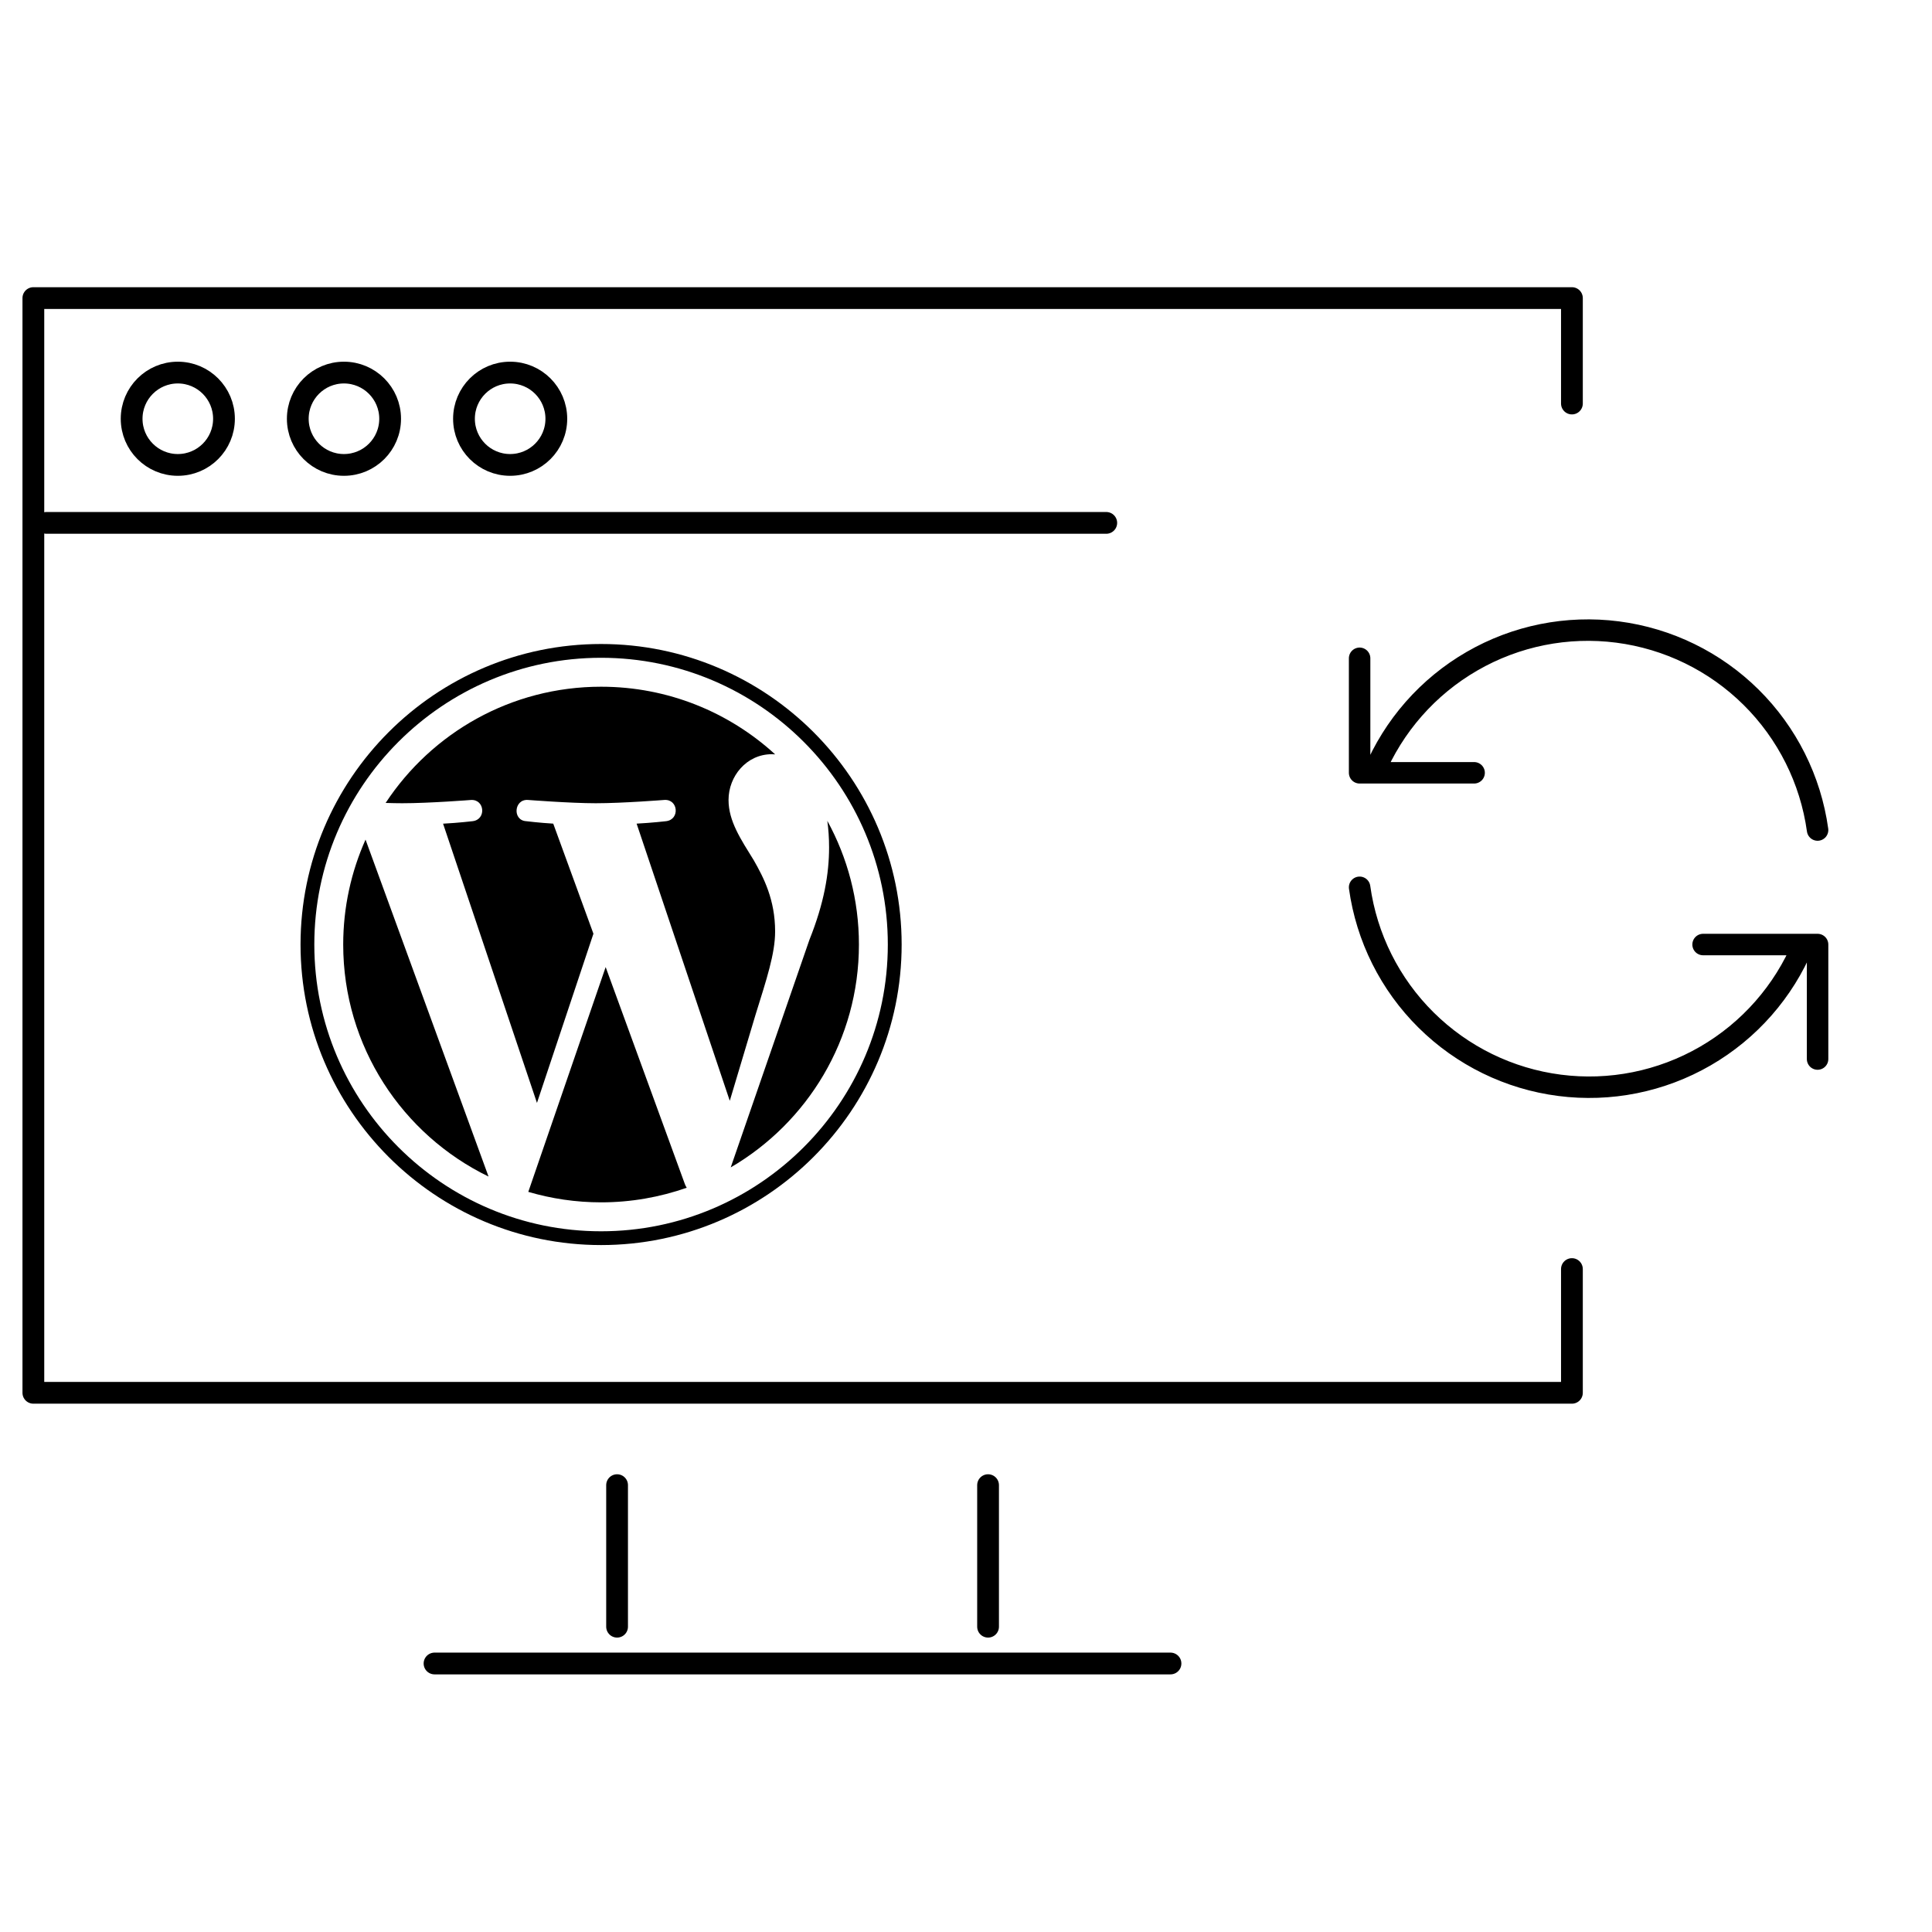
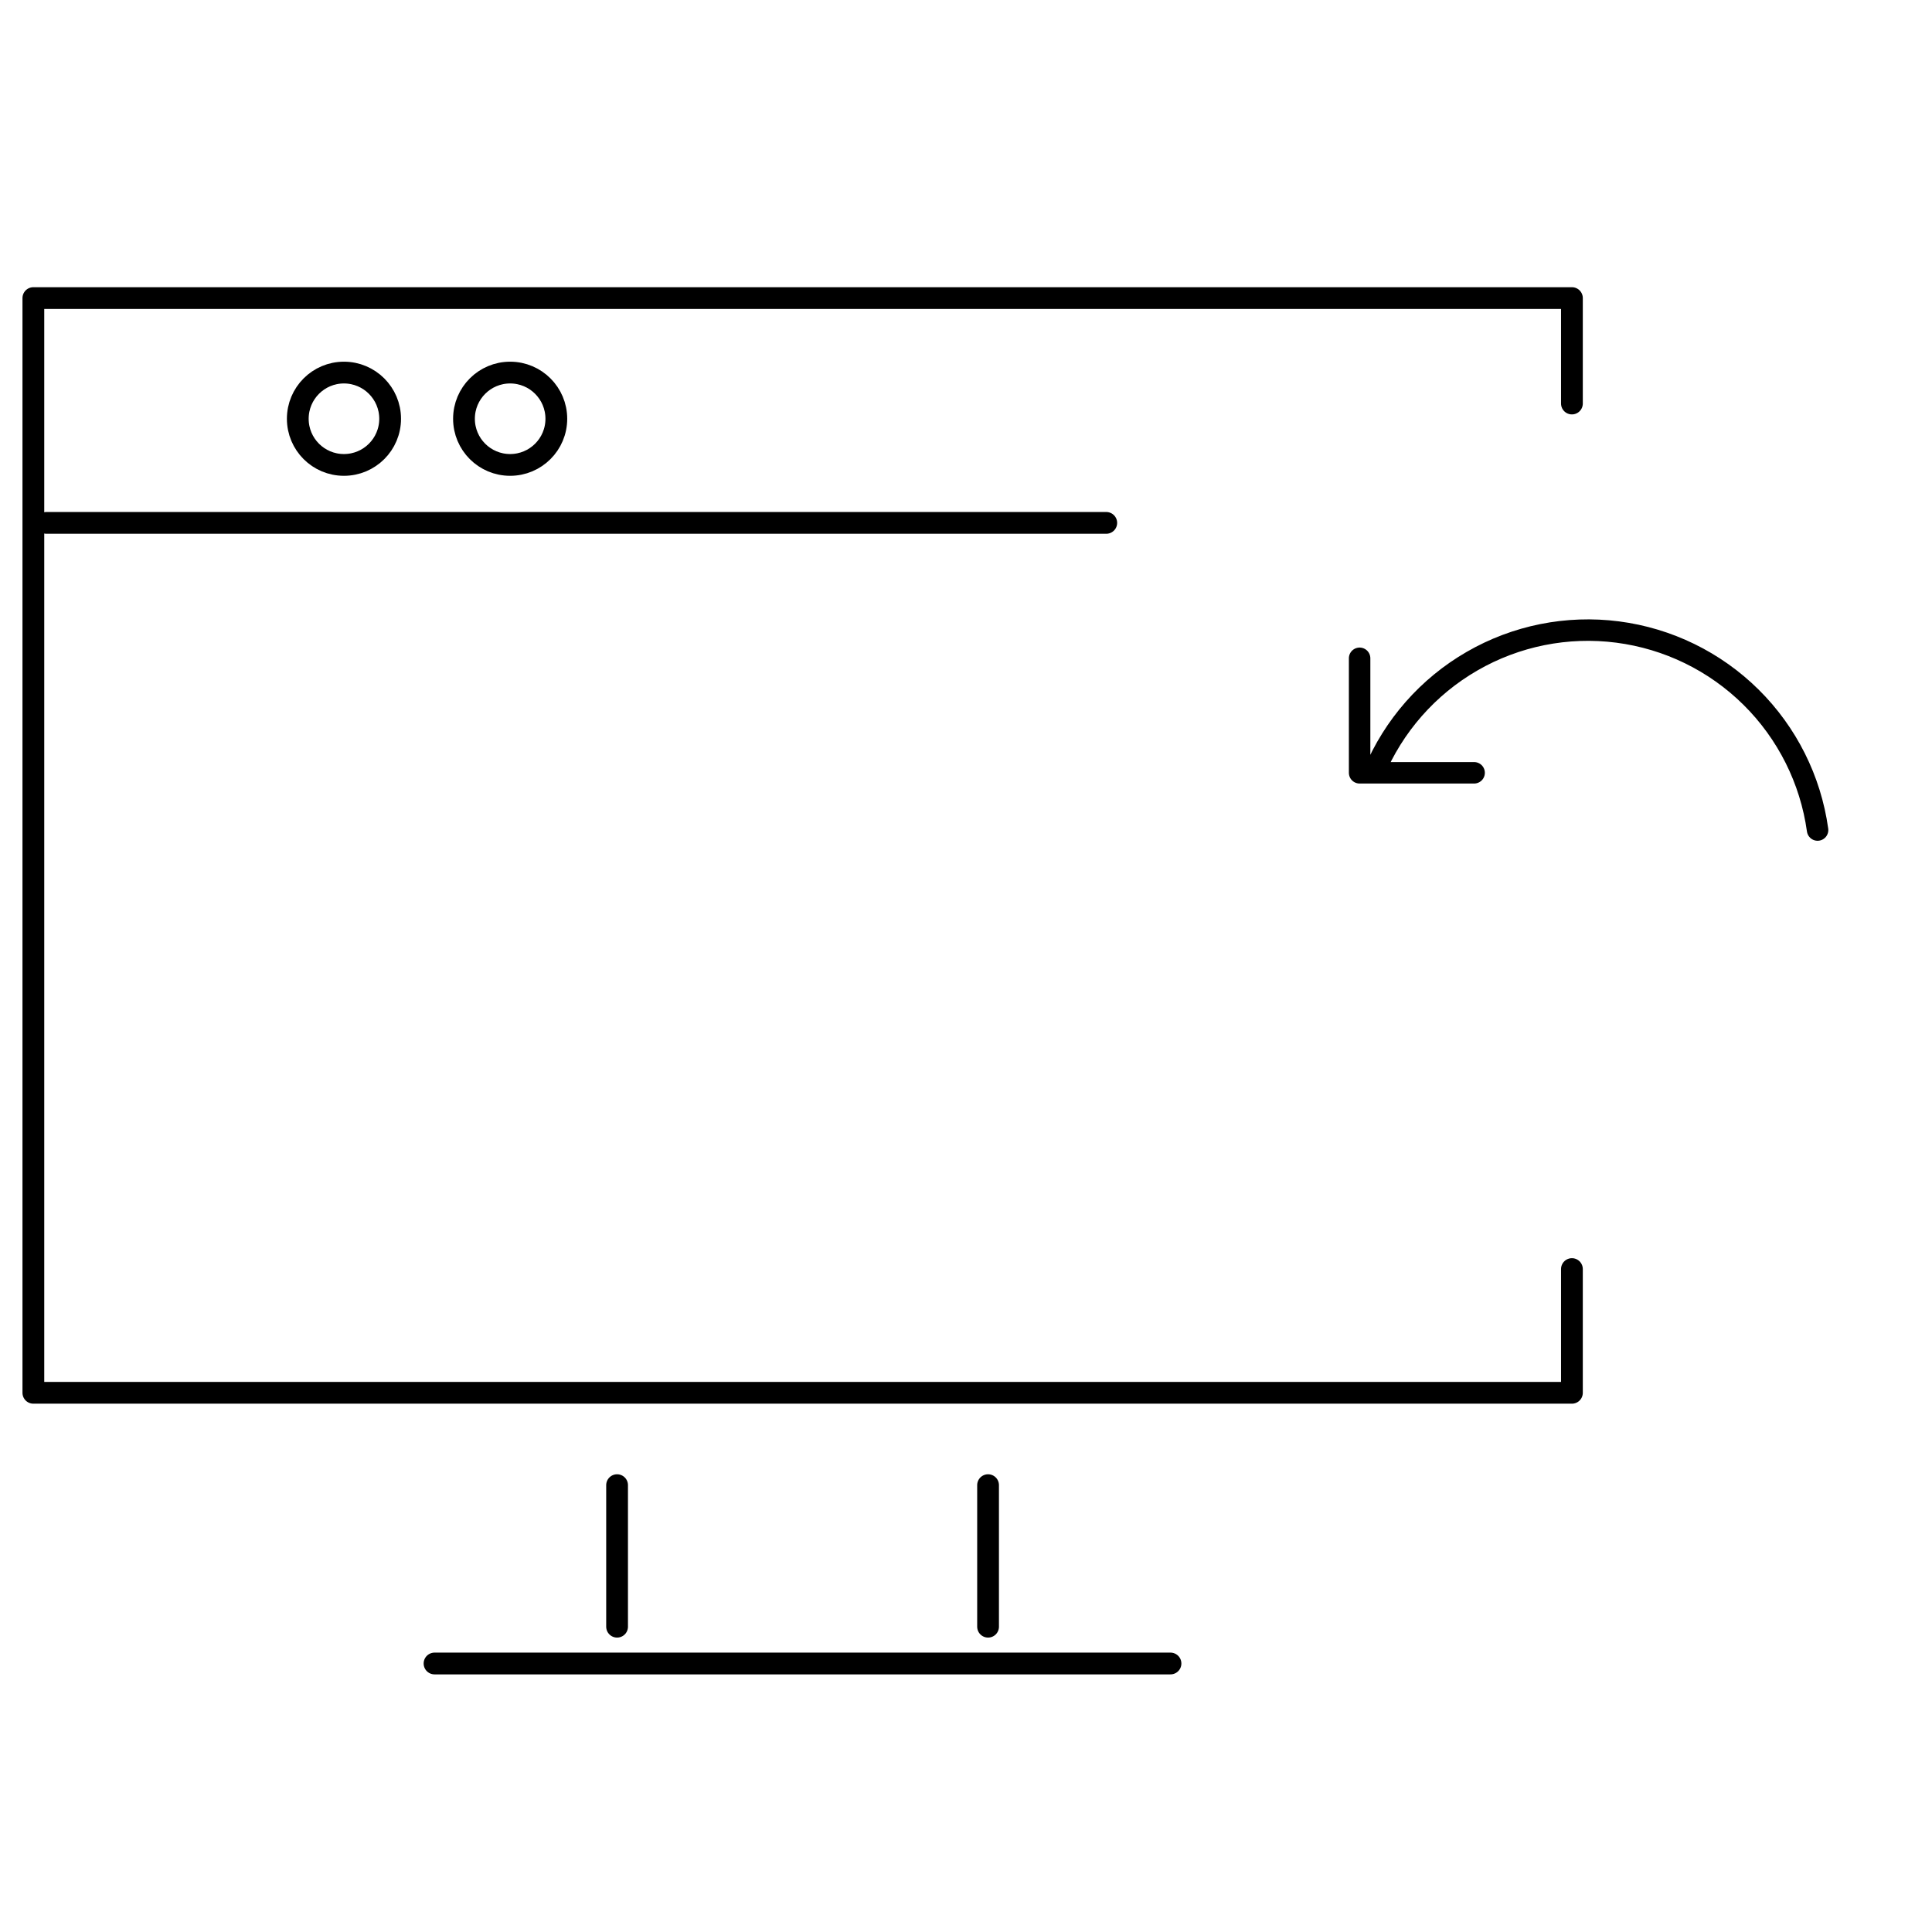
<svg xmlns="http://www.w3.org/2000/svg" width="45" height="45" viewBox="0 0 45 45" fill="none">
  <g clip-path="url(#clip0_573_1121)">
    <path d="M36.613 9.399V6.943H0.777V32.441H36.613V29.559" stroke="black" stroke-width="0.507" stroke-linecap="round" stroke-linejoin="round" />
    <path d="M10.121 38.746H27.263" stroke="black" stroke-width="0.507" stroke-linecap="round" stroke-linejoin="round" />
    <path d="M14.373 37.889V34.592" stroke="black" stroke-width="0.507" stroke-linecap="round" stroke-linejoin="round" />
    <path d="M23.014 37.889V34.592" stroke="black" stroke-width="0.507" stroke-linecap="round" stroke-linejoin="round" />
    <path d="M25.767 12.179H1.082" stroke="black" stroke-width="0.507" stroke-linecap="round" stroke-linejoin="round" />
-     <path d="M4.142 10.829C4.736 10.829 5.217 10.348 5.217 9.754C5.217 9.16 4.736 8.678 4.142 8.678C3.548 8.678 3.066 9.16 3.066 9.754C3.066 10.348 3.548 10.829 4.142 10.829Z" stroke="black" stroke-width="0.507" stroke-linecap="round" stroke-linejoin="round" />
    <path d="M8.011 10.829C8.605 10.829 9.087 10.348 9.087 9.754C9.087 9.16 8.605 8.678 8.011 8.678C7.417 8.678 6.936 9.16 6.936 9.754C6.936 10.348 7.417 10.829 8.011 10.829Z" stroke="black" stroke-width="0.507" stroke-linecap="round" stroke-linejoin="round" />
-     <path d="M11.882 10.829C12.476 10.829 12.958 10.348 12.958 9.754C12.958 9.16 12.476 8.678 11.882 8.678C11.288 8.678 10.807 9.16 10.807 9.754C10.807 10.348 11.288 10.829 11.882 10.829Z" stroke="black" stroke-width="0.507" stroke-linecap="round" stroke-linejoin="round" />
+     <path d="M11.882 10.829C12.476 10.829 12.958 10.348 12.958 9.754C12.958 9.16 12.476 8.678 11.882 8.678C11.288 8.678 10.807 9.16 10.807 9.754C10.807 10.348 11.288 10.829 11.882 10.829" stroke="black" stroke-width="0.507" stroke-linecap="round" stroke-linejoin="round" />
    <g clip-path="url(#clip1_573_1121)">
      <path d="M7.994 22C7.994 24.377 9.376 26.431 11.379 27.404L8.514 19.556C8.181 20.303 7.994 21.129 7.994 22Z" fill="black" />
      <path d="M18.054 21.697C18.054 20.955 17.787 20.441 17.559 20.041C17.254 19.546 16.969 19.127 16.969 18.632C16.969 18.08 17.388 17.567 17.977 17.567C18.004 17.567 18.029 17.57 18.055 17.571C16.987 16.593 15.563 15.995 14 15.995C11.902 15.995 10.056 17.071 8.982 18.702C9.123 18.706 9.256 18.709 9.369 18.709C9.997 18.709 10.969 18.633 10.969 18.633C11.293 18.614 11.331 19.089 11.008 19.127C11.008 19.127 10.682 19.166 10.32 19.185L12.507 25.689L13.822 21.748L12.886 19.184C12.562 19.165 12.256 19.127 12.256 19.127C11.933 19.108 11.97 18.613 12.294 18.632C12.294 18.632 13.286 18.709 13.876 18.709C14.504 18.709 15.476 18.632 15.476 18.632C15.8 18.613 15.838 19.089 15.515 19.127C15.515 19.127 15.189 19.165 14.828 19.184L16.998 25.64L17.597 23.638C17.856 22.807 18.054 22.211 18.054 21.697Z" fill="black" />
-       <path d="M14.107 22.525L12.305 27.761C12.843 27.919 13.412 28.005 14.001 28.005C14.7 28.005 15.371 27.884 15.995 27.665C15.979 27.639 15.964 27.612 15.953 27.582L14.107 22.525Z" fill="black" />
      <path d="M19.27 19.119C19.296 19.31 19.311 19.515 19.311 19.736C19.311 20.346 19.197 21.031 18.854 21.887L17.02 27.191C18.805 26.149 20.006 24.215 20.006 22C20.006 20.956 19.739 19.974 19.27 19.119Z" fill="black" />
      <path d="M14 15C10.14 15 7 18.14 7 22C7 25.86 10.14 29 14 29C17.86 29 21.001 25.86 21.001 22C21.001 18.14 17.86 15 14 15ZM14 28.679C10.317 28.679 7.321 25.683 7.321 22C7.321 18.317 10.317 15.321 14 15.321C17.683 15.321 20.679 18.317 20.679 22C20.679 25.683 17.683 28.679 14 28.679Z" fill="black" />
    </g>
    <g clip-path="url(#clip2_573_1121)">
      <path d="M42.335 19.333C42.172 18.16 41.627 17.073 40.786 16.24C39.944 15.406 38.852 14.873 37.677 14.721C36.502 14.569 35.31 14.808 34.285 15.401C33.259 15.993 32.457 16.907 32.001 18M31.668 15.333V18H34.335" stroke="black" stroke-width="0.5" stroke-linecap="round" stroke-linejoin="round" />
-       <path d="M31.668 20.667C31.831 21.84 32.375 22.927 33.217 23.76C34.059 24.594 35.151 25.128 36.325 25.279C37.5 25.431 38.692 25.192 39.718 24.599C40.743 24.007 41.546 23.093 42.001 22M42.335 24.667V22H39.668" stroke="black" stroke-width="0.5" stroke-linecap="round" stroke-linejoin="round" />
    </g>
  </g>
  <defs>
    <clipPath id="clip0_573_1121">
      <rect width="44.328" height="32.31" fill="white" transform="translate(0.527 6.69)" />
    </clipPath>
    <clipPath id="clip1_573_1121">
-       <rect width="14" height="14" fill="white" transform="translate(7 15)" />
-     </clipPath>
+       </clipPath>
    <clipPath id="clip2_573_1121">
      <rect width="16" height="16" fill="white" transform="translate(29 12)" />
    </clipPath>
  </defs>
</svg>